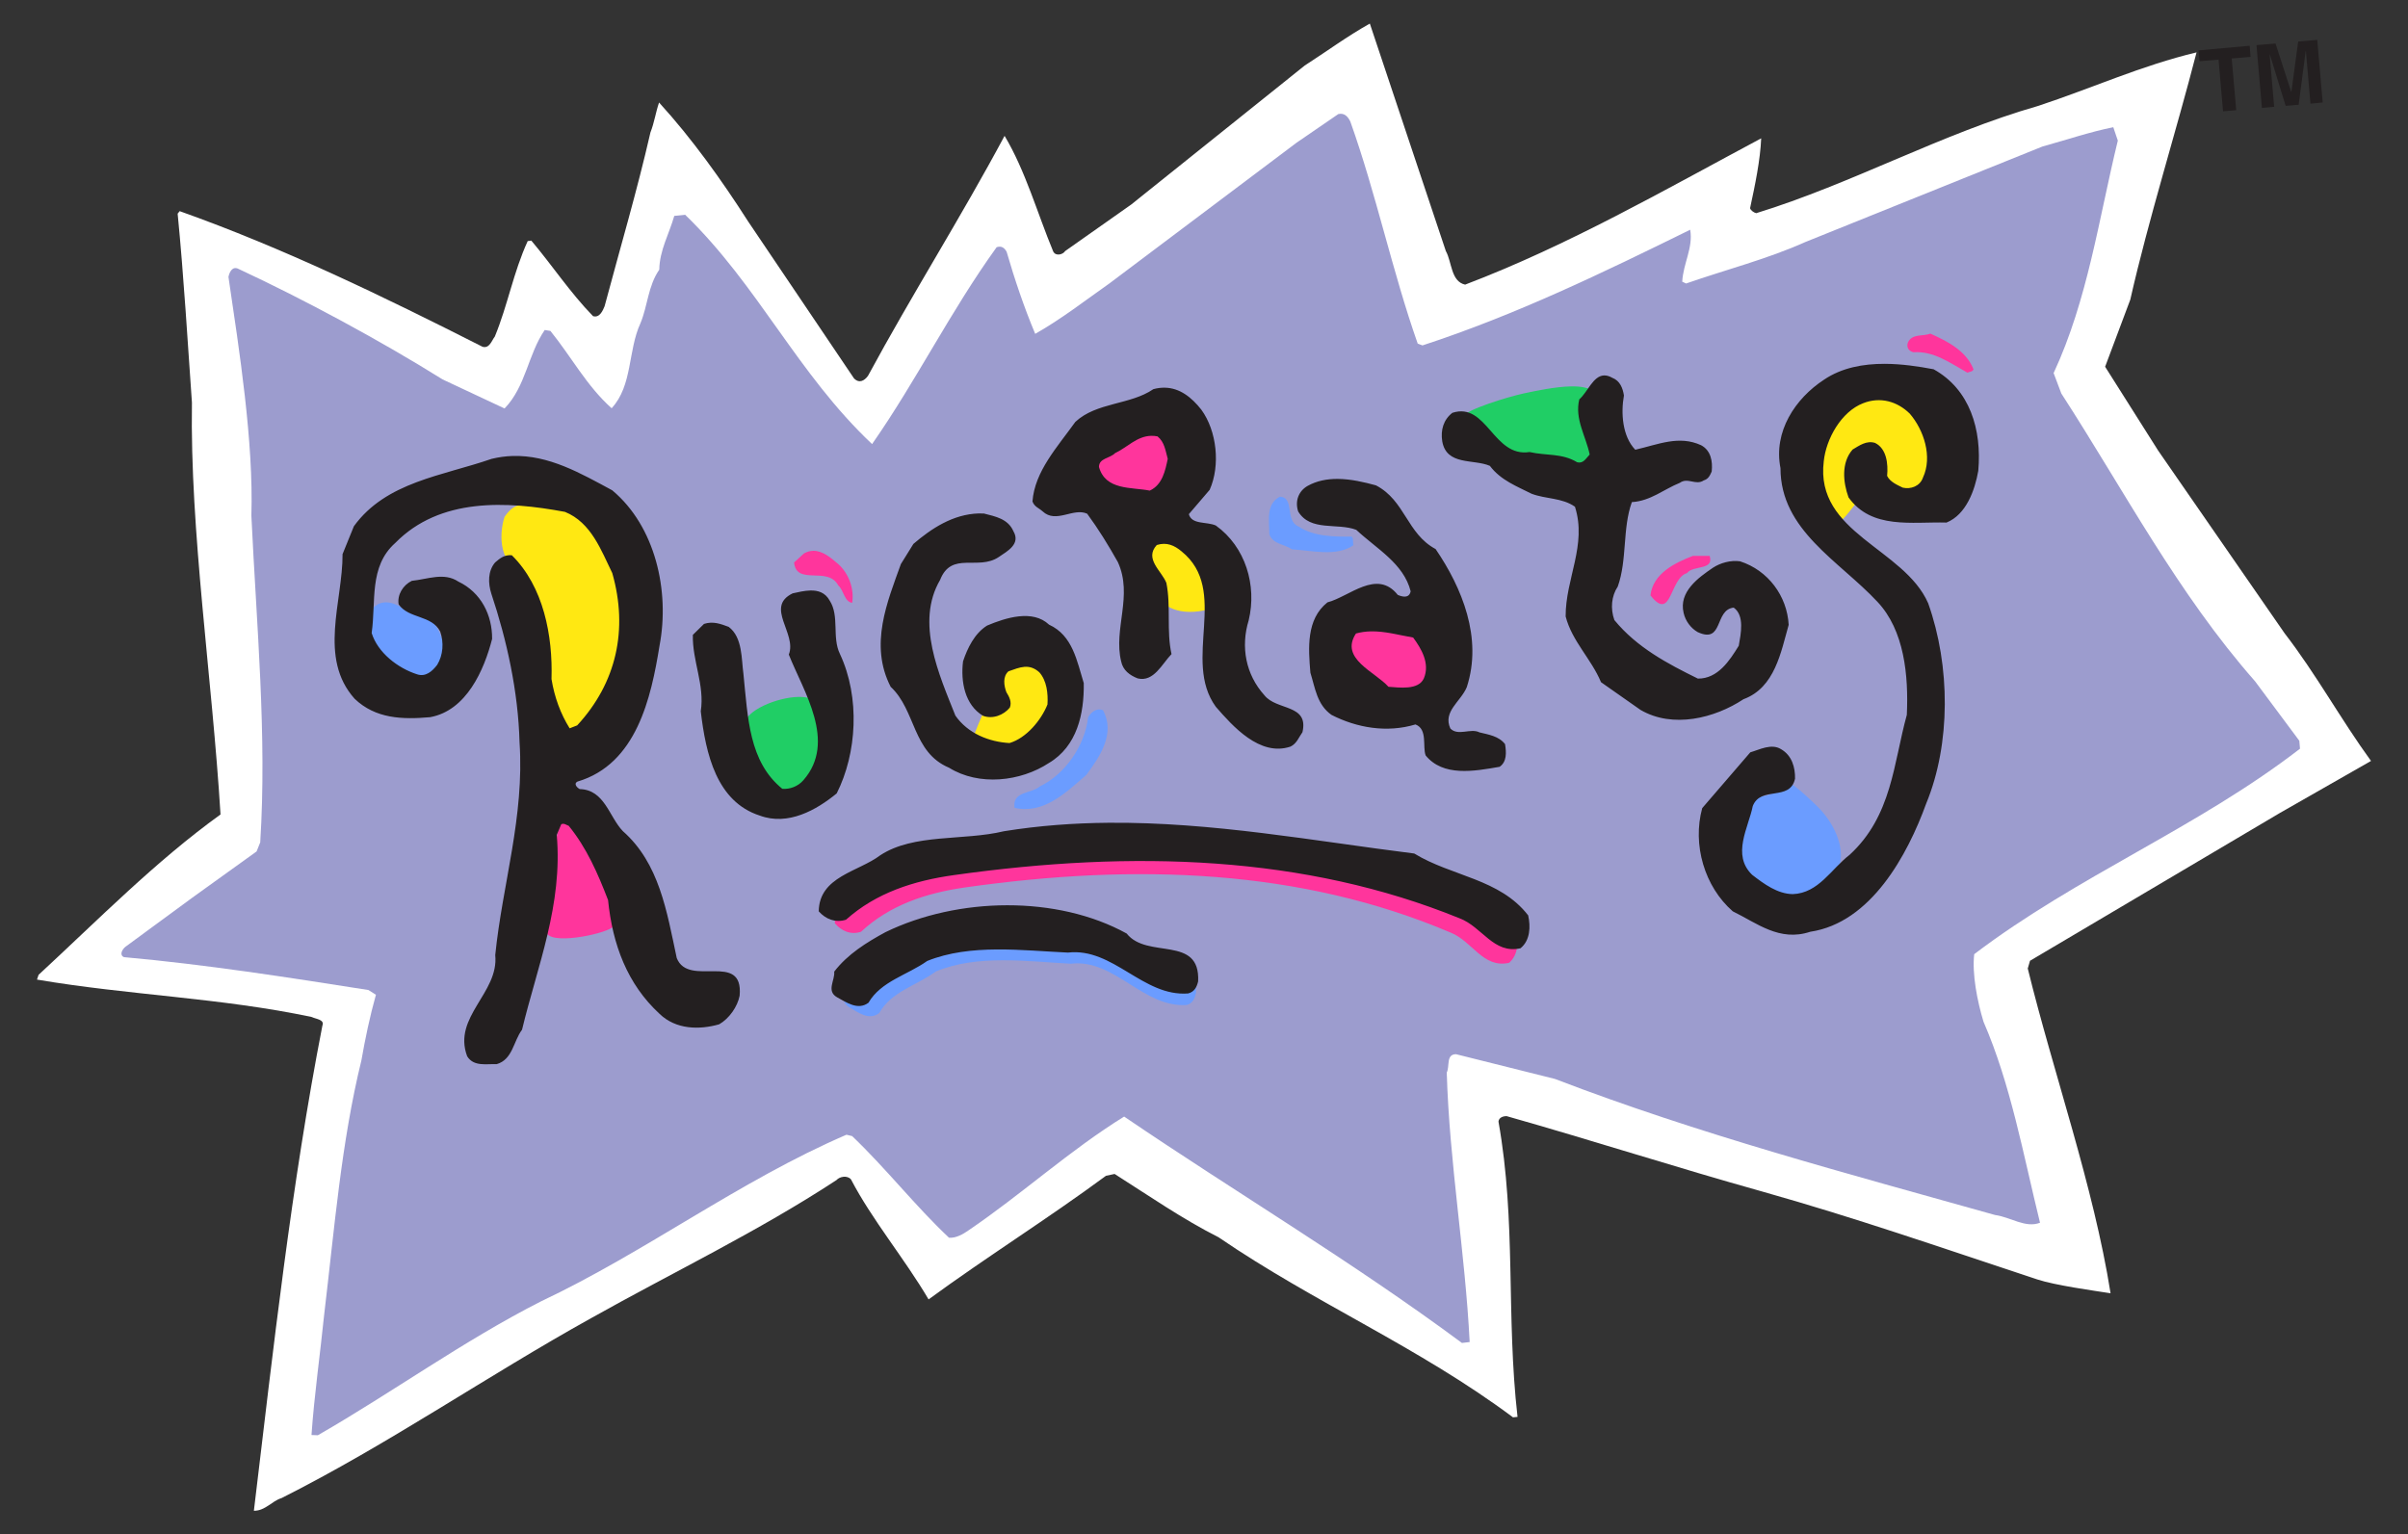
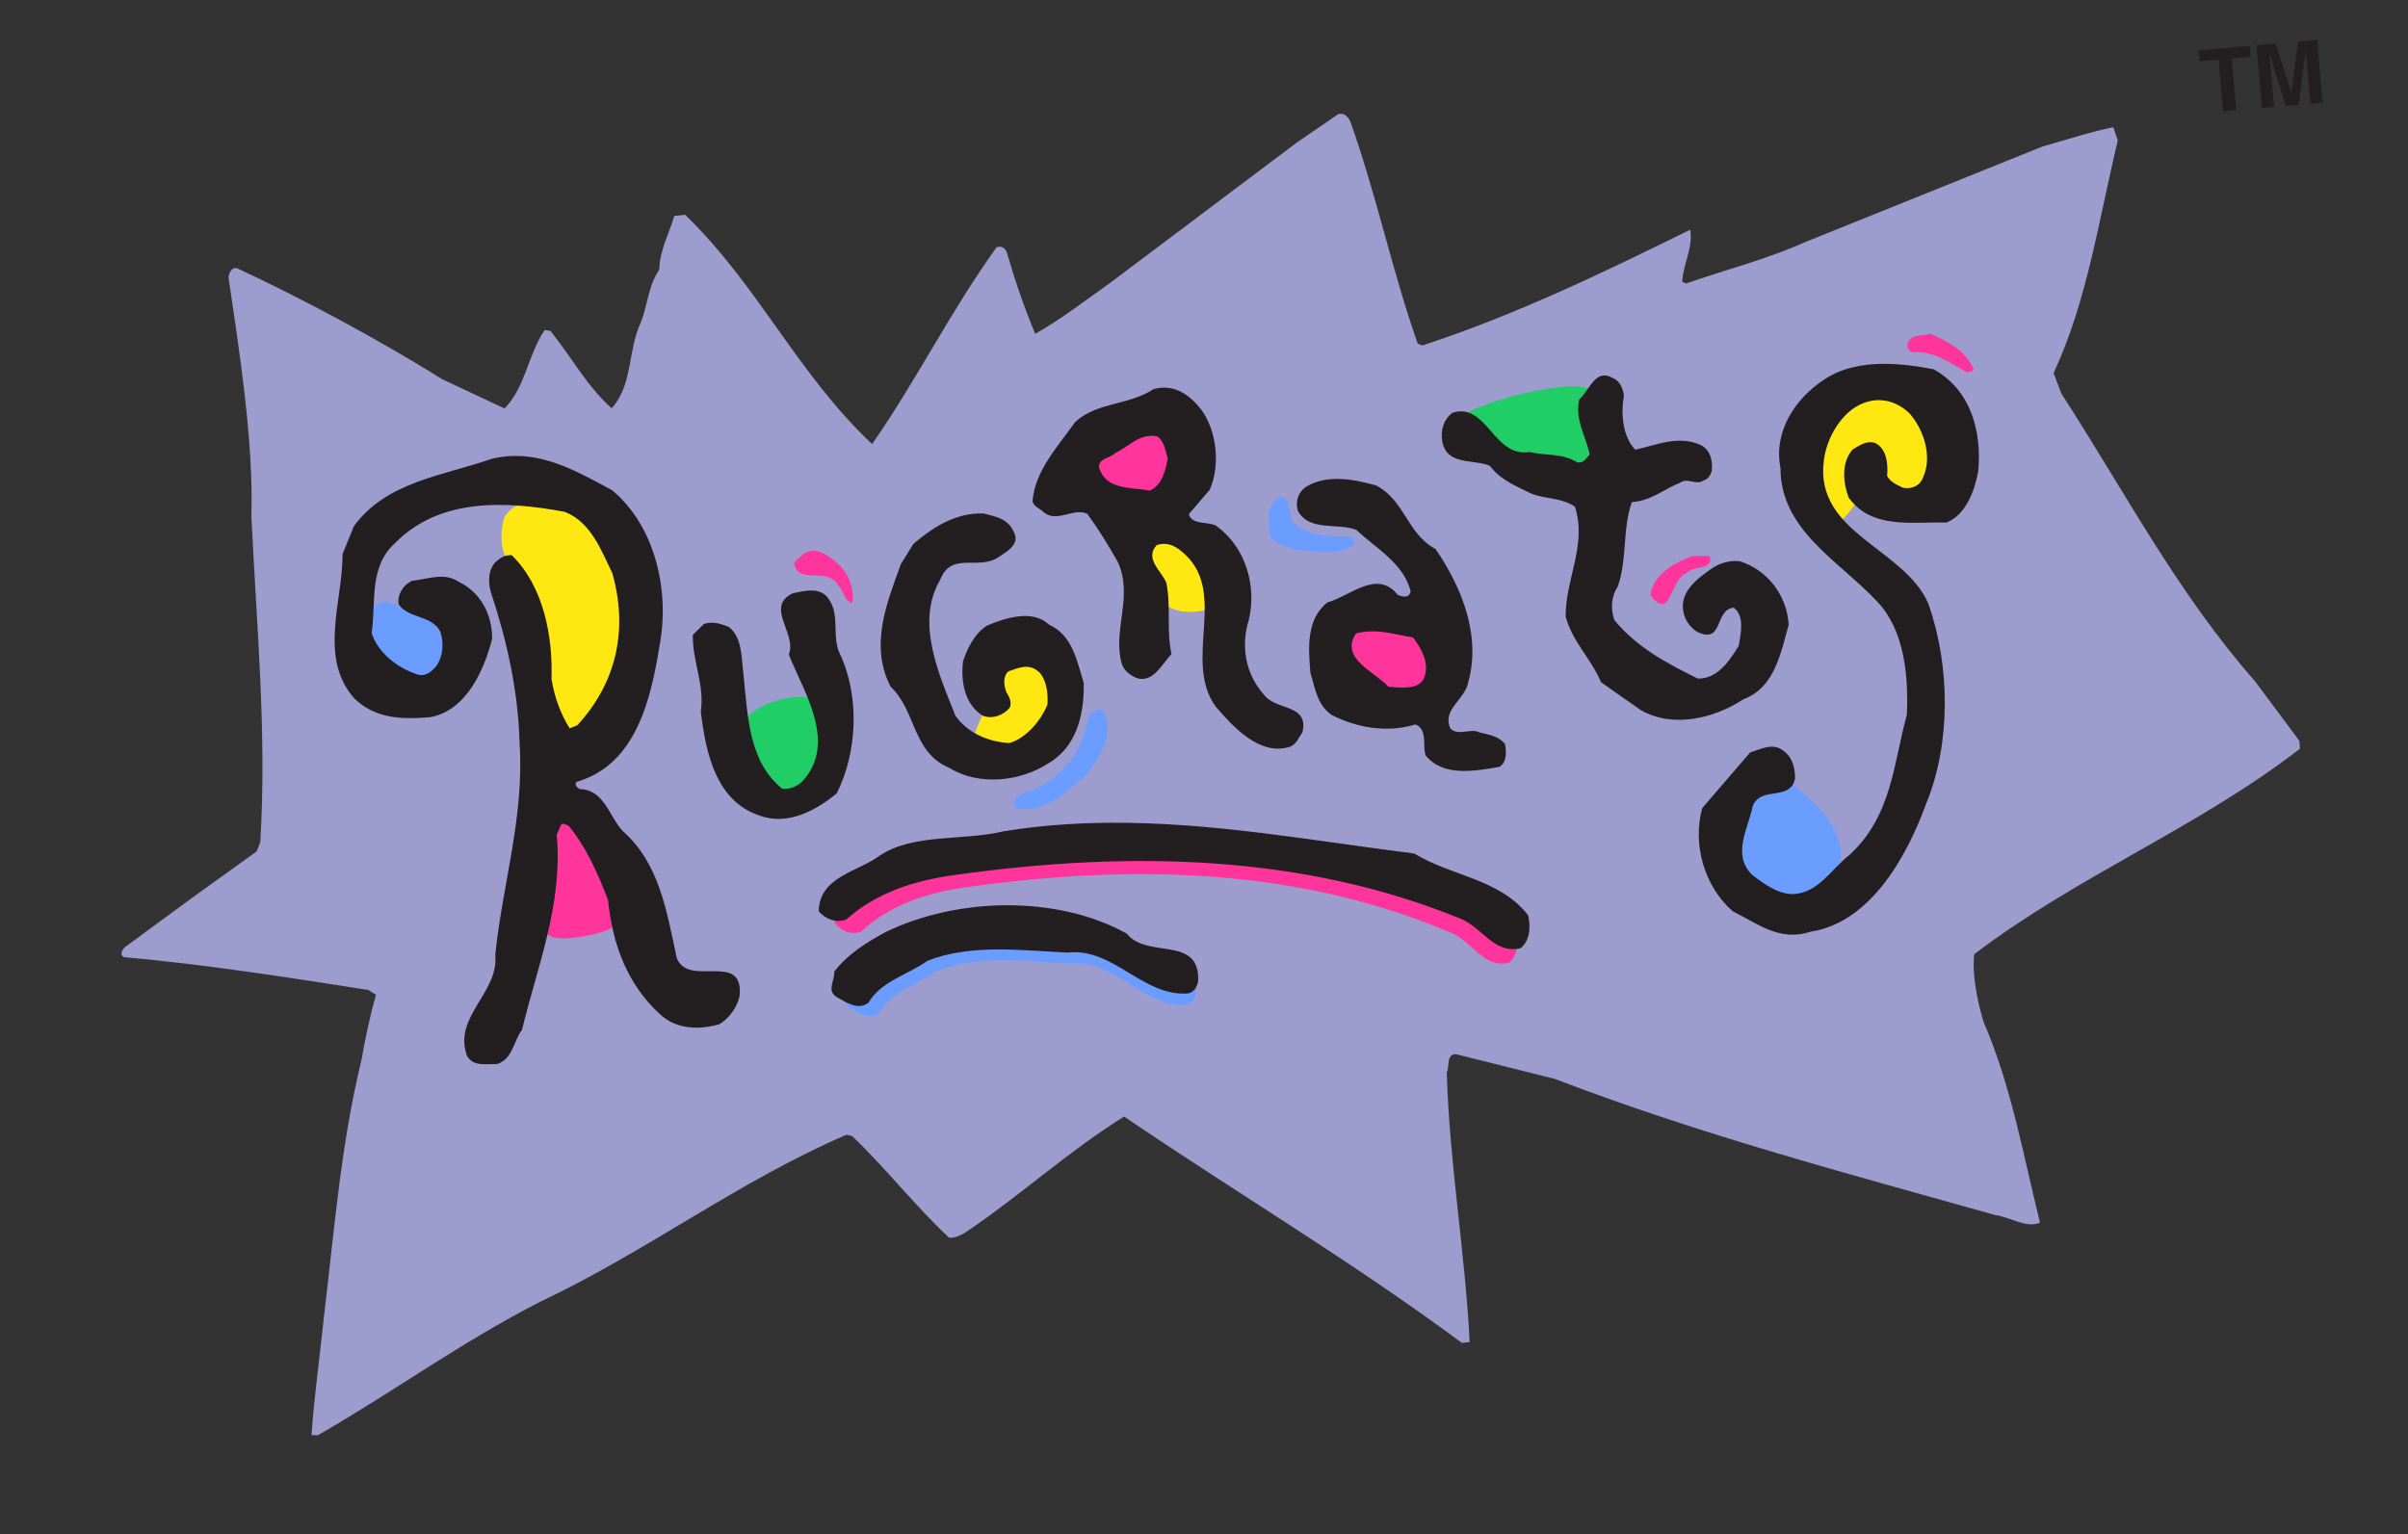
<svg xmlns="http://www.w3.org/2000/svg" version="1.0" width="817.17" height="520.82" id="svg2" xml:space="preserve">
  <rect width="100%" height="100%" fill="#333333" stroke="none" />
  <defs id="defs5" />
-   <path d="M 13.09,330.894 C 33.339,312.186 52.739,292.398 74.835,276.463 C 71.987,229.884 64.443,180.38 65.135,136.649 C 63.749,117.096 62.363,93.613 60.285,72.519 L 60.978,71.672 C 96.084,84.145 130.038,100.619 163.758,117.71 C 166.146,118.403 166.915,115.478 167.917,114.247 C 172.304,103.623 174.229,92.381 179.08,81.835 L 180.311,81.679 C 187.47,90.149 193.399,99.234 201.252,107.317 C 203.562,108.009 204.64,105.238 205.179,103.93 C 210.413,84.297 216.188,64.819 220.73,44.956 C 222.039,41.646 222.501,38.181 223.657,34.793 C 234.82,47.035 244.906,61.125 253.913,75.212 L 289.79,128.412 C 291.561,130.262 293.332,129.258 294.563,127.566 C 309.499,99.926 326.129,73.751 340.911,46.11 C 347.995,57.967 351.997,72.287 357.387,85.299 C 358.233,87.146 360.773,86.375 361.467,85.221 L 383.87,69.438 L 442.768,22.244 C 450.081,17.547 457.165,12.313 464.863,8 L 490.654,85.221 C 492.734,88.917 492.348,95.538 497.199,96.615 C 532.383,83.219 564.796,64.511 597.67,46.956 C 597.362,54.348 595.591,62.817 593.899,70.671 C 594.128,71.439 595.13,72.134 595.976,72.364 C 628.543,62.355 658.877,45.341 691.675,35.948 C 709.69,30.02 726.704,22.244 745.412,17.779 C 738.636,44.186 729.014,74.752 722.933,101.698 L 714.386,124.487 L 732.402,152.972 L 775.285,214.948 C 785.986,228.805 794.378,244.202 804.618,258.294 L 773.744,275.924 L 688.902,326.12 L 688.133,328.739 C 696.832,364.231 710.461,402.57 716.234,438.987 C 710.305,438.064 697.448,436.293 691.367,434.291 C 657.183,422.975 630.082,413.505 597.901,404.418 C 568.723,396.258 540.621,387.173 511.289,378.86 C 510.057,378.86 508.67,379.319 508.517,380.708 C 514.598,414.814 511.057,446.608 514.984,480.945 L 513.443,481.099 C 481.495,457.233 446.154,442.297 413.511,419.969 C 401.425,413.888 389.645,405.728 378.251,398.489 L 375.325,399.106 C 355.616,413.657 334.906,426.592 315.12,441.066 C 306.958,427.207 295.873,413.965 288.79,400.337 C 287.558,398.876 284.941,399.338 283.861,400.57 C 257.223,418.046 228.276,431.903 200.56,447.456 C 165.221,467.088 131.654,490.339 95.546,508.509 C 92.234,509.511 90.08,512.82 86.154,512.82 C 92.774,457.696 98.855,402.264 109.404,348.139 C 110.251,346.062 107.172,345.908 105.786,345.213 C 74.912,338.669 43.733,337.823 12.552,332.512 L 13.09,330.894" id="weiss" style="fill:#ffffff;fill-opacity:1;fill-rule:nonzero;stroke:none" />
  <path d="M 65.135,304.794 L 87.077,289.012 L 88.309,285.933 C 90.619,249.593 87.077,212.562 85.306,175.067 C 86.077,149.891 81.225,119.096 77.529,93.999 C 77.839,92.458 78.839,90.149 80.995,91.304 C 103.169,101.621 129.267,115.708 150.209,128.796 L 171.227,138.652 C 178.463,131.183 179.157,120.328 184.853,112.013 L 186.778,112.32 C 193.785,120.945 199.097,131.029 207.565,138.574 C 214.725,130.798 213.032,119.096 217.344,109.703 C 219.807,103.851 219.884,97.077 223.734,91.535 C 223.81,84.99 227.122,79.293 228.814,73.288 L 232.51,72.902 C 257.455,97.077 270.543,126.794 295.949,150.739 C 311.039,129.104 322.51,105.701 338.217,83.912 C 339.834,83.373 340.834,84.068 341.603,85.452 C 344.374,94.998 347.532,104.314 351.305,113.322 C 360.159,108.318 368.242,102.003 376.558,96.153 L 439.919,48.498 L 454.161,38.72 C 456.317,38.181 457.55,39.798 458.242,41.261 C 467.02,65.82 472.486,92.149 481.108,116.634 L 482.725,117.249 C 514.521,106.855 544.163,92.458 573.573,77.985 C 574.65,84.068 571.186,89.456 570.879,95.616 L 572.186,96.23 C 585.659,91.535 599.826,87.916 612.683,82.141 L 693.137,49.729 C 701.221,47.497 709.382,44.725 717.158,43.185 L 718.697,47.728 C 712.23,74.213 708.534,101.621 696.909,126.641 L 699.527,133.571 C 720.853,166.522 738.869,201.243 765.276,231.27 L 780.288,251.441 L 780.519,254.136 C 745.644,281.081 704.993,297.25 669.963,323.887 C 669.194,330.51 670.965,339.748 673.121,346.83 C 682.36,368.081 686.593,391.87 692.291,415.044 C 687.364,416.969 682.281,413.12 677.047,412.425 C 626.927,398.337 576.575,385.017 527.687,366.233 L 494.121,357.839 C 490.654,357.839 492.042,361.92 490.963,364.076 C 491.887,394.949 497.199,425.054 498.74,455.54 L 496.121,455.849 C 458.398,427.901 419.44,404.804 381.486,379.011 C 363.162,390.331 346.763,405.343 328.746,417.584 C 326.898,418.894 324.358,420.355 322.048,420.125 C 310.576,409.346 300.799,396.72 289.175,385.634 L 287.25,385.171 C 250.834,400.877 219.113,424.975 183.545,441.758 C 157.214,455.154 133.425,472.478 107.864,487.183 L 105.709,487.104 C 106.632,473.708 108.634,459.773 110.02,446.147 C 113.485,417.2 115.795,387.867 122.647,359.918 C 123.956,352.451 125.496,345.061 127.573,337.669 L 125.033,336.052 C 97.548,331.741 70.139,327.429 42.038,324.889 C 40.422,324.12 41.5,322.272 42.5,321.424 L 65.135,304.794" id="blaugrau" style="fill:#9c9cce;fill-opacity:1;fill-rule:nonzero;stroke:none" />
  <path d="M 639.5,134.531 C 635.708,134.579 631.693,135.717 628.844,137.719 C 622.993,140.644 619.235,147.599 617.156,154.219 C 614.847,159.838 622.012,171.529 622.781,176.688 C 624.167,178.535 626.781,174.69 629.938,170.688 C 632.094,164.065 628,163.591 629.156,157.125 C 630.542,152.659 633.784,149.59 635.094,151.438 C 639.944,155.98 639.705,174.365 651.406,166.281 C 658.336,161.584 653.94,144.418 648.781,137.875 C 646.856,135.526 643.292,134.483 639.5,134.531 z M 181.312,171.188 C 179.466,171.202 177.67,171.334 175.938,171.594 C 173.858,171.901 172.065,174.206 171.219,175.438 C 169.063,182.059 169.845,192.311 177.312,193.312 C 183.009,210.251 186.396,233.718 192.094,250.656 C 203.565,249.963 209.81,227.965 211.812,220.344 C 215.046,207.256 210.102,190.146 202.094,178.75 C 197.841,173.433 189.314,171.126 181.312,171.188 z M 393,183.594 C 391.51,183.606 390.404,183.928 390.188,184.625 C 387.415,193.094 389.867,212.094 410.5,206.781 C 409.424,199.622 406.829,192.864 402.594,186.781 C 401.376,184.983 396.278,183.568 393,183.594 z M 347.656,226.094 C 345.611,226.216 343.863,226.804 341.438,226.344 C 341.744,228.421 339.536,228.047 339.844,230.125 L 340.156,231.812 C 340.617,234.89 341.07,237.985 341.531,241.062 C 338.452,241.525 336.74,239.052 333.969,241.594 C 333.123,242.748 330.375,249.969 330.375,249.969 C 335.84,251.202 344.15,254.912 349,252.062 C 355.698,247.906 361.315,227.65 349.844,226.188 C 349.055,226.072 348.338,226.053 347.656,226.094 z" id="gelb" style="fill:#ffe812;fill-opacity:1;fill-rule:nonzero;stroke:none" />
  <path d="M 434.312,168.594 C 429.539,171.132 430.75,176.616 430.75,181.312 C 431.904,184.776 435.929,184.698 438.469,186.469 C 445.091,186.854 453.615,189.067 459.312,185.062 C 459.004,184.141 459.412,182.848 458.719,182.156 C 452.714,182.156 446.015,182.228 440.625,178.688 C 435.929,176.685 439.47,168.823 434.312,168.594 z M 131.344,204.469 C 124.738,204.136 122.409,213.461 124.875,218.875 C 128.879,224.496 145.817,235.196 149.281,230.5 C 153.977,226.65 150.217,210.019 142.594,208.094 C 140.516,208.402 139.723,208.698 137.875,207.312 C 135.366,205.409 133.193,204.562 131.344,204.469 z M 372.781,240.812 C 371.301,240.953 370.059,242.115 369.25,243.5 C 368.173,252.971 361.559,262.748 352.938,266.906 L 352.906,266.906 C 350.057,269.445 343.389,268.522 344.312,274.219 C 354.246,276.452 361.773,268.992 368.625,263.062 C 373.398,256.673 378.546,248.917 374.312,241.062 C 373.773,240.851 373.275,240.766 372.781,240.812 z M 605.688,265.344 C 603.642,265.418 603.578,268.83 599.594,270 L 594.906,270.844 C 592.212,272.921 589.213,276.77 587.75,281.156 C 585.904,289.858 589.128,301.87 598.75,303.562 C 608.451,305.179 621.307,302.87 624.156,294.094 C 626.312,287.471 622.156,279.079 616.844,273.844 C 610.073,267.242 607.279,265.286 605.688,265.344 z M 343.531,311 C 329.644,310.961 315.655,314.04 303.875,319.969 C 297.795,323.432 291.638,327.354 287.25,333.281 C 287.558,336.209 284.644,339.827 288.188,341.906 C 291.265,343.677 294.942,346.536 298.406,343.844 C 302.487,336.529 311.127,334.525 317.594,329.75 C 331.682,323.898 348.626,326.357 363.406,327.125 C 378.265,325.356 387.967,342.204 402.75,341.125 C 404.749,340.586 405.491,338.894 405.875,336.969 C 406.646,321.111 389.338,329.495 382.562,320.719 C 371.207,314.175 357.418,311.039 343.531,311 z" id="blau" style="fill:#6b9cff;fill-opacity:1;fill-rule:nonzero;stroke:none" />
  <path d="M 655.094,113.25 C 652.555,114.25 648.856,113.172 647.469,116.25 C 646.931,117.713 647.573,119.177 649.344,119.562 C 656.273,119.1 661.727,123.188 667.656,126.5 C 668.35,126.113 669.41,126.268 669.719,125.344 C 667.177,118.954 660.715,115.789 655.094,113.25 z M 276.062,186.969 C 275.028,186.974 273.96,187.228 272.844,187.844 L 269.469,190.938 C 270.315,198.946 280.928,192.021 284.469,198.719 C 286.394,200.413 286.492,204.24 289.188,204.625 C 289.957,200.006 288.089,194.702 284.469,191.469 C 281.929,189.275 279.167,186.954 276.062,186.969 z M 574.5,188.688 C 568.495,190.998 560.94,194.626 560.094,202.094 C 567.33,211.335 566.572,196.225 572.5,194.531 C 574.579,191.762 581.803,193.693 580.188,188.688 L 574.5,188.688 z M 190.094,276.625 C 189.248,285.17 188.097,285.941 186.094,293.562 C 184.862,299.028 182.838,312.118 185.688,316.969 C 188.305,320.742 206.65,316.73 208.344,314.344 C 214.194,304.025 205.186,289.103 194.406,280.25 L 190.094,276.625 z M 377.656,283.688 C 366.392,283.737 355.026,284.539 343.594,286.406 C 330.351,289.715 314.182,287.015 303.25,294.406 C 296.167,300.027 283.39,301.55 283.312,313.406 C 285.544,316.023 288.724,317.436 292.188,316.281 C 301.889,307.274 314.056,303.176 327.375,301.25 C 385.732,292.937 441.622,295.005 492.281,316.562 C 499.673,319.488 503.271,328.813 512.125,326.812 C 515.281,324.117 515.379,319.411 514.531,315.562 C 505.293,303.091 489.586,302.246 477.344,294.469 C 444.547,290.081 411.449,283.539 377.656,283.688 z" id="pink1" style="fill:#ff359c;fill-opacity:1;fill-rule:nonzero;stroke:none" />
  <path d="M 533.281,131.156 C 527.857,131.233 521.089,132.696 517,133.562 C 511.687,134.717 497.348,139.111 496.656,141.344 C 492.729,150.272 510.284,152.827 518.906,154.906 C 524.296,156.138 534.783,158.364 540.094,158.594 C 539.016,151.435 546.461,136.281 540.688,132.969 C 539.302,131.583 536.536,131.11 533.281,131.156 z M 270.906,236.562 C 263.66,236.707 252.745,241.233 252.688,245.969 C 251.535,252.357 257.3,258.136 260.688,264.219 C 265.538,272.688 271.697,267.761 273.312,264.375 C 278.548,257.292 282.565,244.498 276.406,238.031 C 275.348,236.953 273.322,236.514 270.906,236.562 z" id="gruen" style="fill:#20ce65;fill-opacity:1;fill-rule:nonzero;stroke:none" />
  <path d="M 786.375,13.531 L 779.906,14.094 L 777.594,31.188 L 777.531,31.188 L 772.219,14.781 L 765.75,15.312 L 767.594,36.625 L 771.75,36.25 L 770.219,18.469 L 770.281,18.469 L 775.656,35.938 L 780.062,35.562 L 782.438,17.406 L 782.531,17.406 L 784.062,35.188 L 788.219,34.781 L 786.375,13.531 z M 763.438,15.531 L 746.094,17.094 L 746.406,20.781 L 752.875,20.25 L 754.406,37.781 L 758.875,37.406 L 757.344,19.844 L 763.75,19.312 L 763.438,15.531 z M 639.625,123.5 C 632.305,123.477 625.02,124.805 619,128.875 C 609.222,135.266 601.756,146.509 604.219,158.906 C 604.219,180.001 624.083,190.316 637.094,204.25 C 646.255,213.951 647.71,229.26 647.094,242.656 C 642.55,259.055 642.084,276.914 627.688,290.156 C 621.452,294.929 617.152,303.193 608.375,303.5 C 603.218,303.423 598.673,300.094 594.594,296.938 C 587.587,290.162 593.348,280.94 594.812,273.625 C 597.507,266.619 607.462,272.165 609.156,264.312 C 609.233,260.541 608.148,256.437 604.375,254.281 C 601.141,252.279 597.125,254.45 593.969,255.375 L 577.656,274.312 C 574.269,286.707 578.408,300.952 588.031,309.344 C 596.269,313.346 603.843,319.746 614.312,316.281 C 634.945,313.203 647.343,290.18 653.656,272.781 C 662.048,252.455 661.888,226.03 654.344,204.781 C 646.183,186.074 615.904,180.998 618.906,156.594 C 619.677,148.972 624.858,139.723 632.25,136.875 C 638.101,134.565 643.86,136.251 648.094,140.406 C 652.867,145.951 655.872,155.043 652.562,162.125 C 651.561,165.052 648.413,166.148 645.719,165.531 C 643.871,164.608 641.407,163.61 640.406,161.531 C 640.792,157.453 640.238,152.269 636.312,150.344 C 633.386,149.422 630.921,151.285 628.688,152.594 C 624.762,157.06 625.465,163.762 627.312,168.844 C 635.165,179.777 648.783,177.067 660.562,177.375 C 667.261,174.681 670.189,166.358 671.344,159.812 C 672.577,145.803 668.505,132.196 656.188,125.344 C 651.034,124.367 645.318,123.518 639.625,123.5 z M 544.281,127.438 C 540.589,127.634 538.754,133.122 535.938,135.562 C 534.322,142.259 538.16,147.968 539.469,154.281 C 538.16,155.667 537.296,157.446 535.219,156.906 C 529.982,153.748 524.76,154.746 519.062,153.438 C 506.745,155.362 504.578,136.352 492.875,140.125 C 489.873,142.432 488.821,145.963 489.438,149.812 C 490.9,158.125 500.05,155.739 505.594,158.125 C 509.288,163.054 514.9,165.131 519.75,167.594 C 524.6,169.442 530.079,168.921 534.469,172 C 538.625,185.01 531.235,196.469 531.312,209.25 C 533.469,217.641 540.002,223.633 543.312,231.562 L 556.719,240.969 C 567.651,247.359 581.879,243.811 591.656,237.344 C 602.357,233.417 604.383,221.255 607,212.094 C 606.462,202.316 600.046,193.612 590.5,190.531 C 587.345,190.072 583.807,191.072 581.344,192.688 C 576.339,196.075 569.65,200.872 571.344,208.031 C 571.96,210.804 573.815,213.254 576.125,214.562 C 584.979,218.644 581.723,206.944 588.344,206.25 C 592.117,208.946 590.755,215.186 590.062,219.188 C 586.983,224.193 582.963,230.421 576.188,230.344 C 566.026,225.339 555.542,219.861 547.844,210.469 C 546.457,206.542 546.845,202.327 549,199.094 C 552.234,190.01 550.548,179.366 553.781,170.438 C 560.171,170.051 564.642,166.062 570.031,163.906 C 572.802,161.904 575.416,164.91 578.188,163.062 C 579.729,162.6 580.26,161.447 580.875,160.062 C 581.26,156.598 580.593,152.894 577.281,151.125 C 569.737,147.66 562.713,150.885 554.938,152.656 C 550.55,148.113 550.016,140.179 551.094,134.25 C 550.71,131.786 549.773,129.25 547.156,128.25 C 546.073,127.629 545.133,127.392 544.281,127.438 z M 395.188,131.594 C 393.995,131.583 392.72,131.733 391.406,132.094 C 383.554,137.483 372.174,136.489 364.938,143.188 C 358.777,151.809 351.146,159.979 350.375,170.219 C 351.067,172.067 352.458,172.362 353.844,173.594 C 358.387,177.829 364.241,172.219 368.938,174.375 C 372.786,179.611 376.186,185.16 379.344,190.781 C 384.578,202.176 377.773,213.488 380.469,224.5 C 381.084,227.501 383.323,229.202 386.094,230.281 C 391.56,231.59 394.329,225.342 397.562,222.031 C 395.793,214.1 397.429,205.772 395.812,197.844 C 394.194,193.763 388.25,189.696 392.562,185 C 395.949,183.923 398.583,185.154 400.969,187.156 C 417.367,200.399 401.045,224.047 412.594,239.906 C 418.292,246.449 427.512,256.902 437.906,253.438 C 440.062,252.436 440.769,250.224 442,248.531 C 444.233,238.906 433.219,241.281 429.062,235.969 C 422.75,228.962 420.979,219.57 423.75,210.562 C 426.598,198.706 422.68,185.611 412.594,178.375 C 409.439,176.988 404.438,178.149 403.438,174.531 L 410.5,166.281 C 414.196,158.042 412.969,146.269 407.656,139.031 C 404.404,134.904 400.356,131.64 395.188,131.594 z M 173.875,154.781 C 171.584,154.855 169.25,155.173 166.844,155.75 C 150.214,161.524 131.026,163.533 120.094,178.625 L 116.25,188.094 C 116.327,204.183 107.949,223.329 120.344,237.188 C 127.427,243.964 136.499,244.282 145.969,243.438 C 158.288,241.204 164.304,227.422 167,216.875 C 167.077,208.868 163.307,201.102 155.531,197.406 C 150.681,194.173 145.138,196.617 139.75,197.156 C 136.746,198.619 134.743,201.921 135.281,205.156 C 138.747,210.082 146.45,208.723 149.375,214.344 C 150.684,218.115 150.379,222.347 148.375,225.656 C 146.683,227.889 144.425,229.877 141.5,228.875 C 135.033,226.799 128.204,221.572 126.125,214.875 C 127.665,204.248 125.118,192.318 134.125,184.312 C 149.292,168.837 171.932,170.054 191.719,173.75 C 200.65,177.369 204.01,186.833 207.781,194.531 C 213.248,213.703 209.194,231.822 195.875,246.219 L 193.312,247.219 C 190.233,242.29 188.155,236.657 187.156,230.5 C 187.617,215.794 184.467,199.094 173.688,188.469 C 171.148,188.239 169.617,189.553 168,190.938 C 165.536,193.866 165.594,197.944 166.75,201.562 C 171.984,217.266 175.85,234.647 176.312,251.969 C 178.006,277.299 170.527,300.012 168.062,324.188 C 169.372,337.043 153.527,345.135 158.531,358.531 C 160.764,362.15 165.067,361.065 168.531,361.219 C 173.998,359.678 174.231,353.381 177.156,349.531 C 182.39,327.82 191.015,307.12 188.938,283.406 L 190.469,279.781 C 191.469,279.319 192.229,280.083 193,280.312 C 199.083,287.781 202.878,296.49 206.344,305.5 C 207.882,320.666 212.88,334.039 223.812,344.125 C 229.358,349.513 237.364,349.611 244.062,347.688 C 247.45,345.761 250.309,341.665 251,337.969 C 252.387,322.647 233.66,335.427 229.656,325.188 C 226.27,309.33 223.74,293.026 211.344,282.094 C 206.648,277.165 205.188,268.076 196.719,267.844 C 195.718,267.304 194.629,266.005 195.938,265.312 C 216.034,259.385 220.964,236.818 223.812,219.188 C 227.354,200.634 222.409,178.679 207.781,166.438 C 197.063,160.656 186.246,154.381 173.875,154.781 z M 453.875,162.562 C 450.357,162.552 446.853,163.184 443.688,164.969 C 440.762,166.663 439.375,169.975 440.531,173.594 C 444.689,180.525 453.86,177.381 460.25,179.844 C 467.179,186.314 476.331,191.249 478.719,200.719 C 478.179,203.26 475.806,202.554 474.344,201.938 C 467.26,193.009 457.938,202.542 450.469,204.469 C 443.231,210.242 443.994,220.029 444.688,228.344 C 446.304,233.502 446.916,239.192 451.844,242.656 C 460.39,247.044 470.642,248.83 480.344,245.906 C 484.578,247.522 482.658,253.435 483.812,256.438 C 489.742,263.674 500.13,261.821 508.906,260.281 C 511.371,258.587 511.212,255.443 510.75,252.594 C 508.595,249.823 505.143,249.364 502.062,248.594 C 499.06,247.054 494.805,249.974 492.188,247.281 C 489.569,241.506 495.672,238.209 497.75,233.281 C 503.217,216.576 496.117,199.463 487.188,186.375 C 477.41,181.138 476.868,169.909 466.938,164.75 C 462.953,163.667 458.398,162.576 453.875,162.562 z M 332.125,174.281 C 323.364,174.55 316.032,179.429 309.969,184.625 L 305.719,191.469 C 301.1,204.326 294.935,218.882 302.25,233.125 C 310.872,241.132 309.591,255.36 322.062,260.594 C 332.225,266.908 346.315,265.314 355.938,259 C 365.562,253.304 367.934,242.192 367.781,231.875 C 365.471,224.485 364.084,215.726 356,212.031 C 350.456,206.796 341.36,209.648 334.969,212.344 C 330.658,215.039 328.277,220.111 326.812,224.5 C 325.966,231.428 327.435,239.273 333.594,242.969 C 336.906,244.199 340.608,242.727 342.688,240.188 C 343.457,238.341 342.456,236.433 341.531,234.969 C 340.685,232.736 340.217,229.646 342.219,227.875 C 346.144,226.489 349.221,225.107 352.688,228.188 C 355.228,231.036 355.7,235.351 355.469,239.125 C 353.313,244.513 348.29,250.525 342.594,252.219 C 335.664,251.835 328.454,248.989 324.219,242.906 C 318.753,229.125 310.562,211.319 319.031,196.844 C 322.88,186.989 331.9,193.79 338.906,189.094 C 341.833,187.092 346.448,184.699 343.906,180.312 C 342.058,176.077 337.756,175.311 333.906,174.312 C 333.31,174.288 332.709,174.263 332.125,174.281 z M 275,200.438 C 272.978,200.485 270.852,201.002 269,201.406 C 259.452,206.024 270.536,215.027 267.688,222.188 C 272.615,234.659 284.096,251.756 272.625,264.844 C 270.854,266.923 268.01,267.983 265.469,267.75 C 254.151,258.512 253.821,243.824 252.281,228.656 C 251.589,223.882 252.054,216.323 247.281,212.781 C 244.587,211.78 241.987,210.782 238.906,211.781 L 235.125,215.5 C 234.894,224.279 239.198,232.508 237.812,241.438 C 239.506,255.988 243.216,272.146 257.844,276.844 C 267.39,280.384 277.01,275.009 283.938,269.312 C 290.791,255.761 291.961,236.749 285.031,221.969 C 282.26,216.271 284.952,209.112 281.562,203.875 C 280.047,201.104 277.6,200.377 275,200.438 z M 376.188,279.281 C 364.448,279.38 352.621,280.232 340.688,282.156 C 326.983,285.467 310.113,282.842 298.719,290.312 C 291.327,295.932 277.998,297.487 277.844,309.344 C 280.154,311.959 283.475,313.342 287.094,312.188 C 297.255,303.102 309.954,298.956 323.812,297.031 C 384.556,288.485 442.761,290.319 495.344,311.719 C 503.042,314.645 506.839,323.953 516,321.875 C 519.311,319.181 519.441,314.49 518.594,310.719 C 508.972,298.246 492.642,297.496 479.938,289.719 C 445.813,285.446 411.407,278.985 376.188,279.281 z M 341.781,307.281 C 327.336,307.301 312.78,310.44 300.5,316.406 C 294.109,319.871 287.637,323.883 283.094,329.812 C 283.402,332.736 280.335,336.345 284.031,338.5 C 287.188,340.195 291.098,343.068 294.719,340.375 C 298.951,333.06 307.958,330.959 314.656,326.188 C 329.361,320.26 347.008,322.652 362.406,323.344 C 377.803,321.573 387.866,338.376 403.188,337.219 C 405.344,336.679 406.131,335.05 406.594,333.125 C 407.364,317.267 389.349,325.728 382.344,316.875 C 370.564,310.369 356.226,307.262 341.781,307.281 z" id="Rugrats" style="fill:#231f20;fill-opacity:1;fill-rule:nonzero;stroke:none" />
  <path d="M 390.625,147.938 C 385.78,148.057 382.448,151.928 378.406,153.812 C 376.712,155.585 372.938,155.499 372.938,158.5 C 375.171,166.508 383.95,165.298 390.188,166.531 C 394.498,164.529 395.434,159.753 396.281,155.75 C 395.511,152.979 395.2,150.05 392.812,148.125 C 392.052,147.971 391.317,147.92 390.625,147.938 z M 465.125,214.312 C 463.491,214.353 461.831,214.57 460.156,215.031 C 454.537,223.577 466.568,227.966 471.188,233.125 C 474.808,233.356 481.34,234.362 483.188,230.281 C 485.344,225.198 482.335,220.179 479.562,216.406 C 474.77,215.597 470.026,214.19 465.125,214.312 z" id="pink2" style="fill:#ff359c;fill-opacity:1;fill-rule:nonzero;stroke:none" />
</svg>